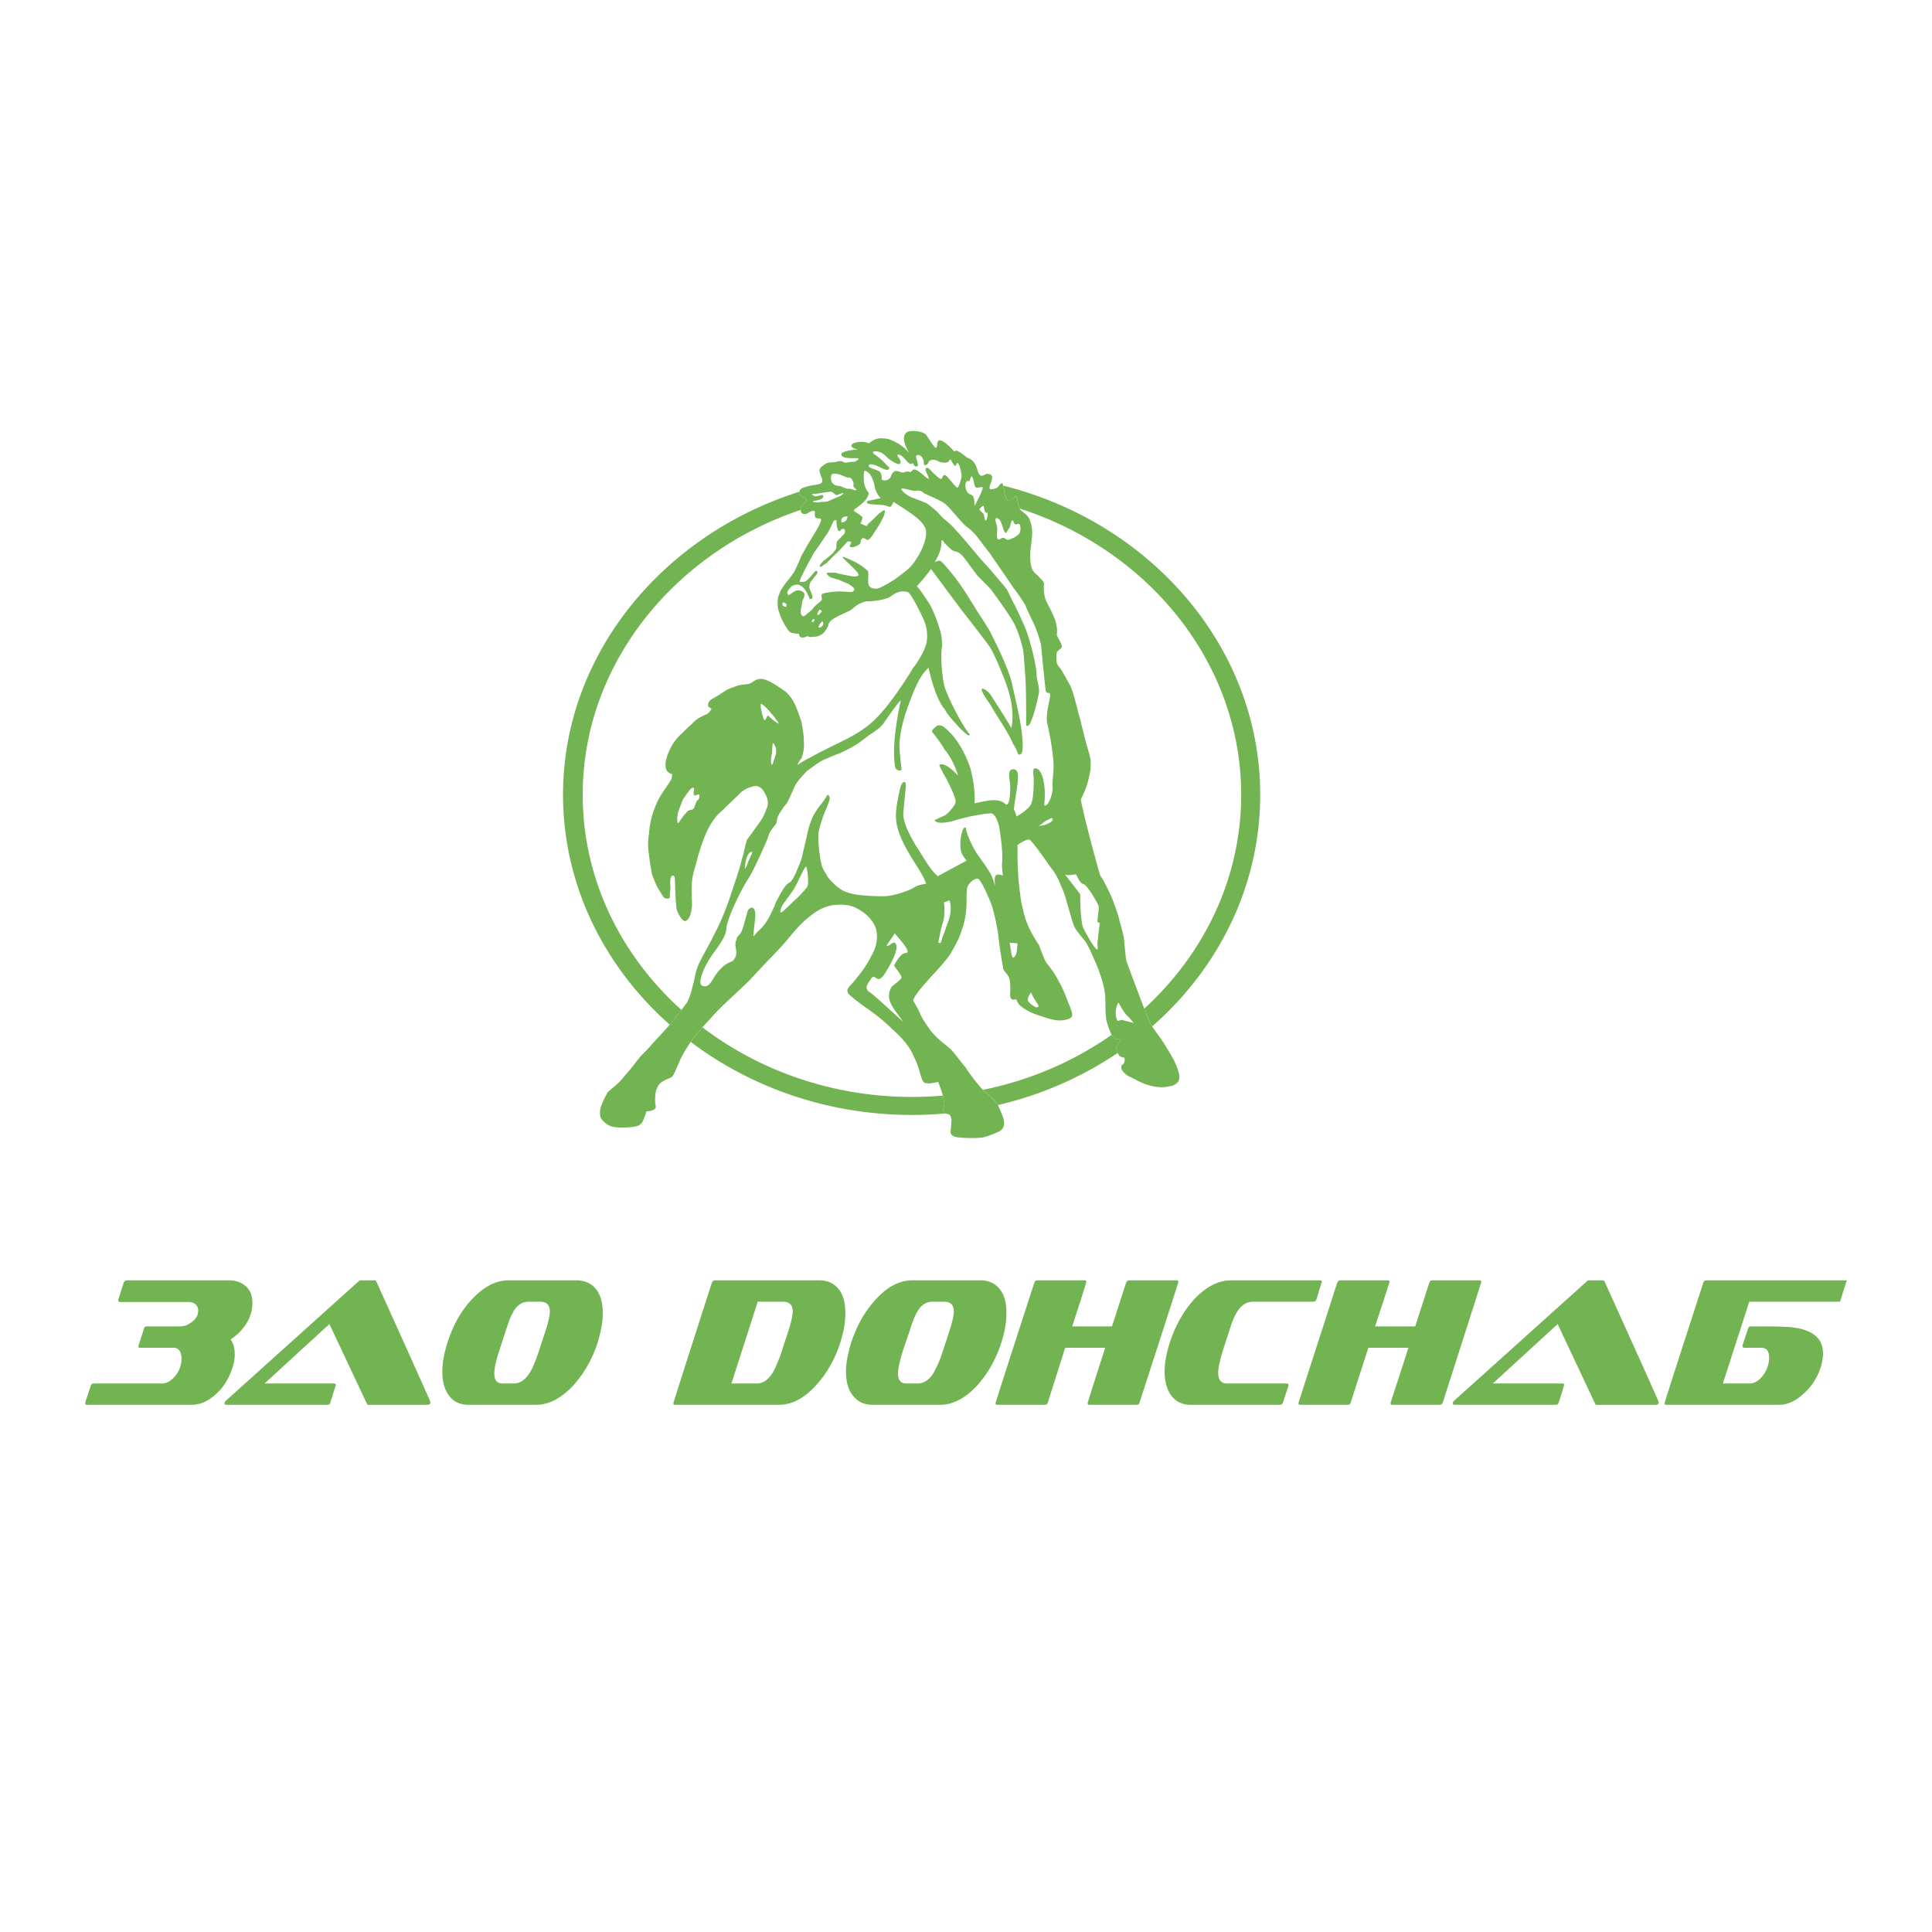
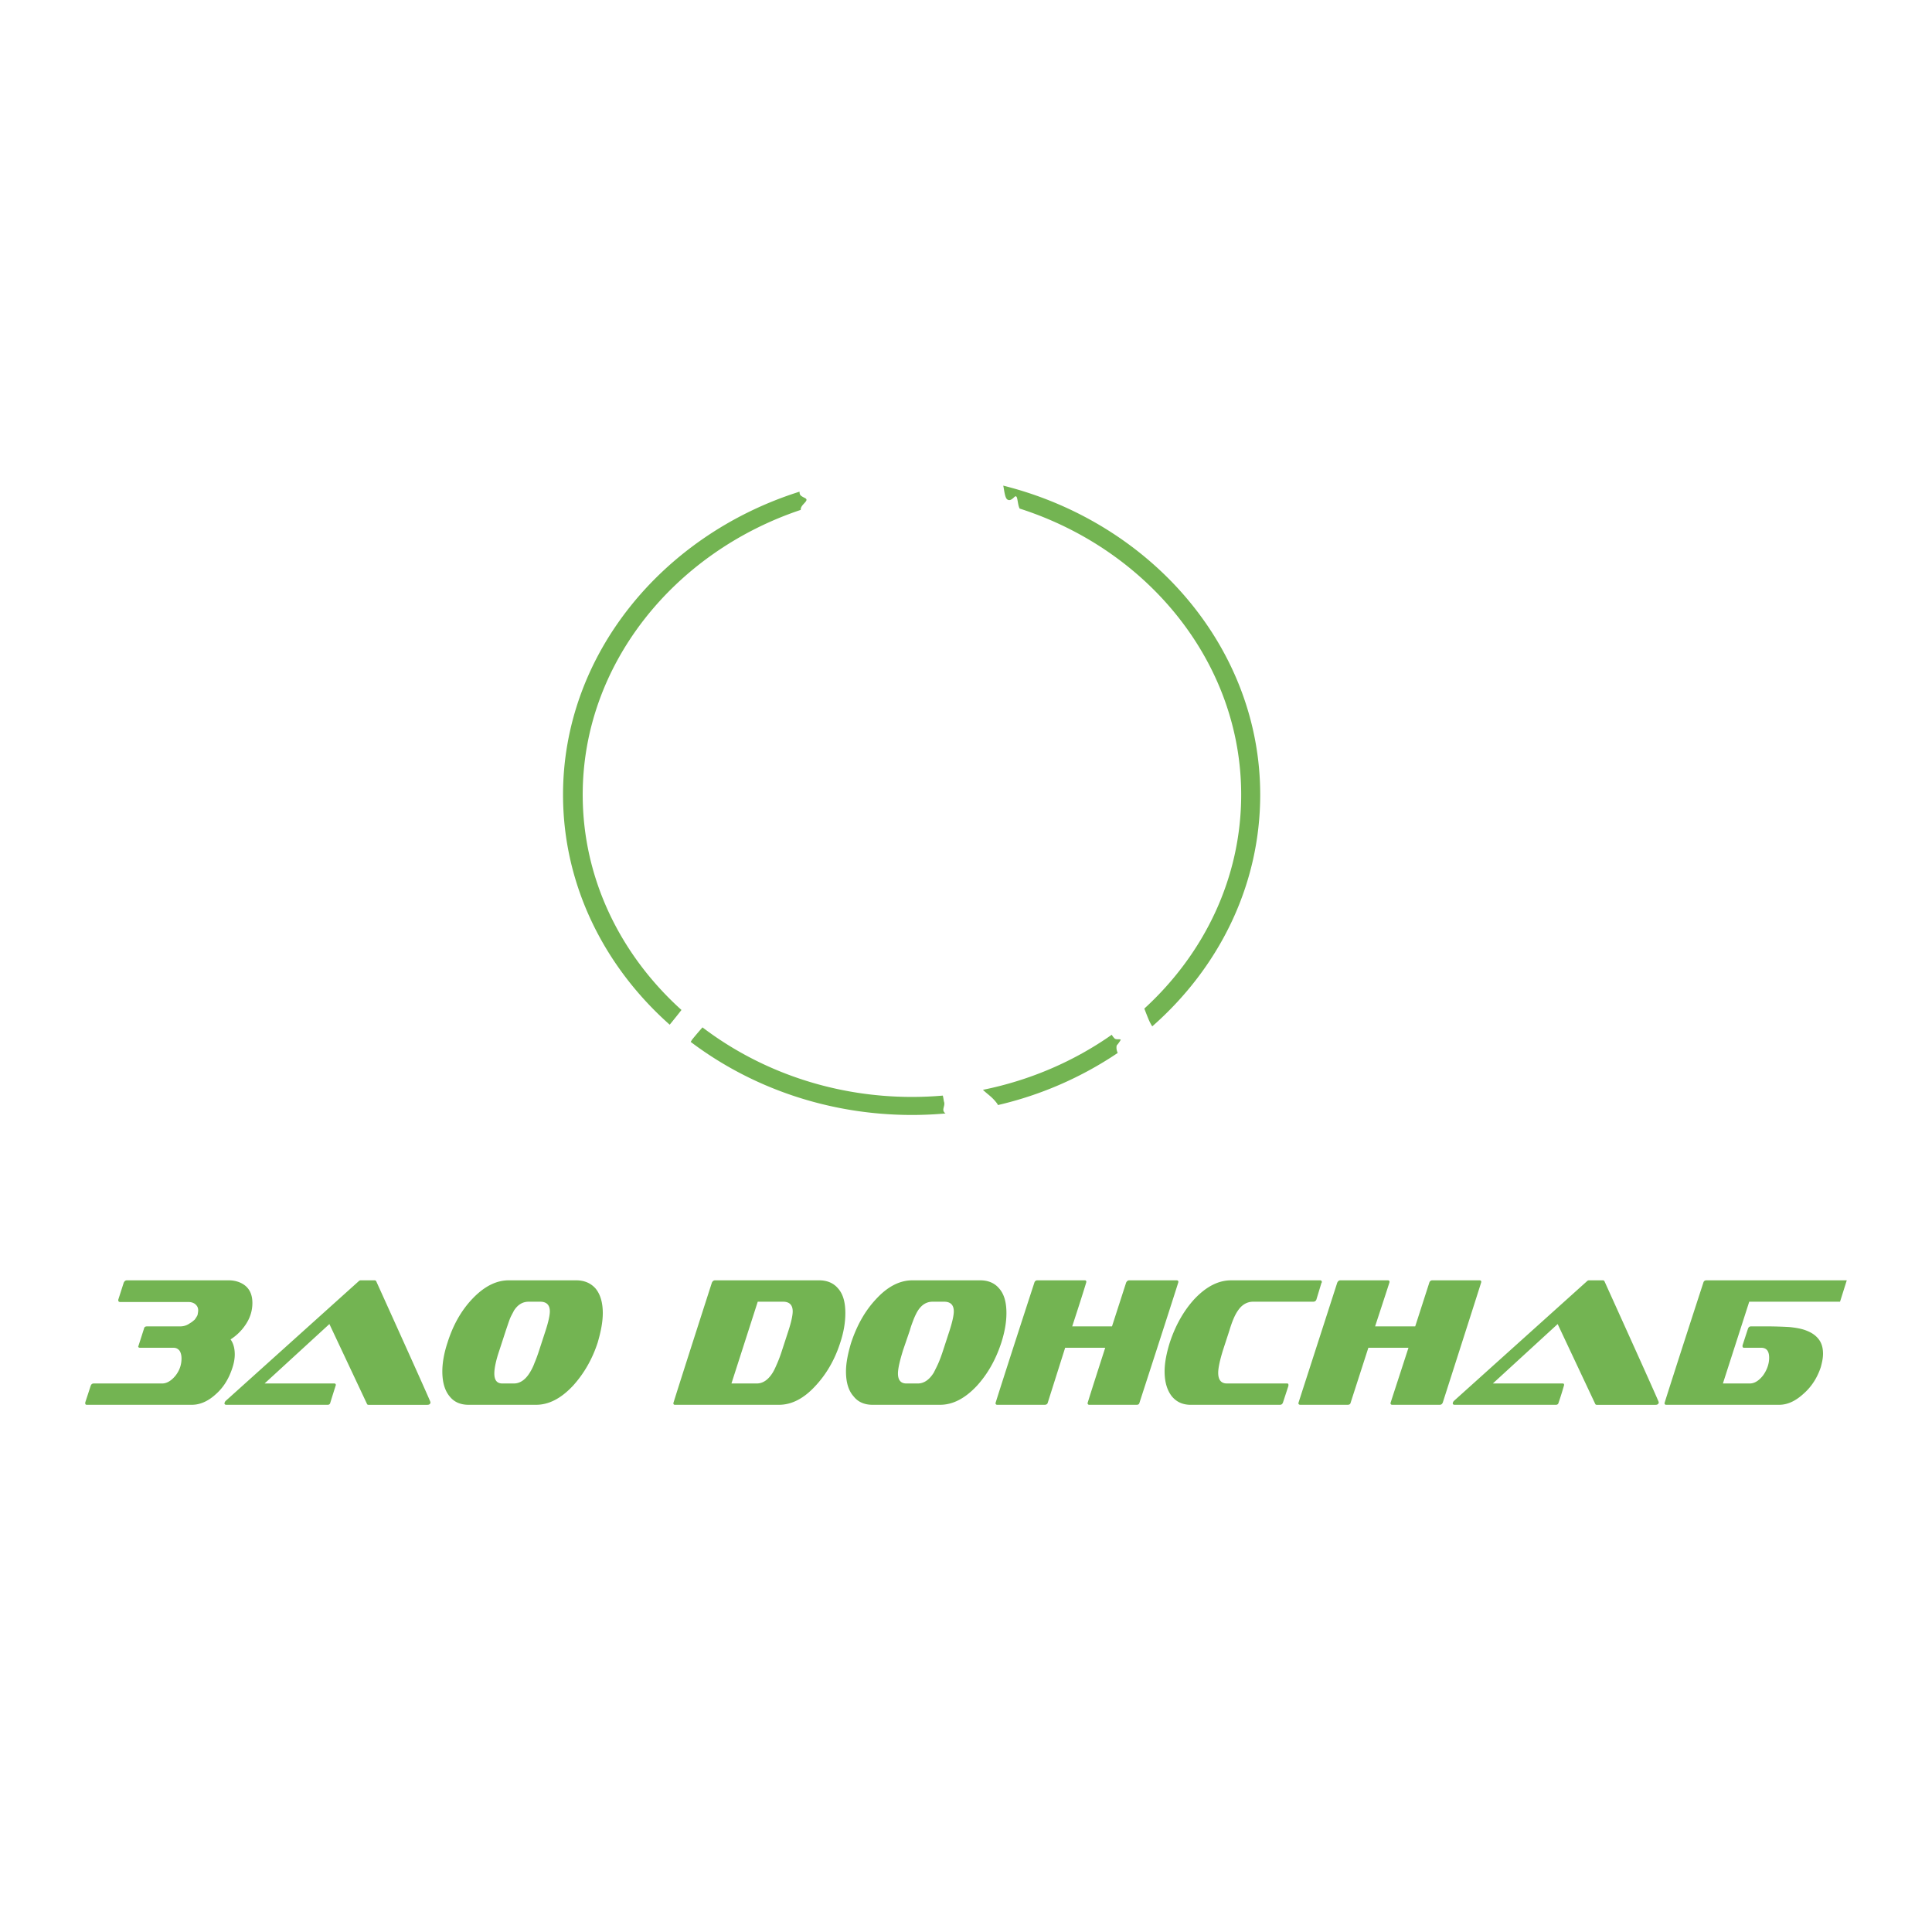
<svg xmlns="http://www.w3.org/2000/svg" width="2500" height="2500" viewBox="0 0 192.756 192.756">
  <g fill-rule="evenodd" clip-rule="evenodd">
    <path fill="#fff" d="M0 0h192.756v192.756H0V0z" />
    <path d="M174.584 138.029h-2.689l2.627-8.158h9.059l.672-2.133h-13.99c-.191 0-.287.1-.32.234-2.592 7.959-3.873 11.988-3.873 12.021 0 .098.064.164.16.164h11.268c.834 0 1.633-.365 2.434-1.098.801-.699 1.377-1.598 1.73-2.662.127-.467.221-.9.221-1.334 0-.631-.158-1.1-.445-1.465-.289-.367-.672-.633-1.186-.834-.48-.197-1.057-.297-1.73-.365a42.405 42.405 0 0 0-2.109-.066h-1.699c-.158 0-.256.066-.32.234l-.543 1.664v.066c0 .135.064.168.16.168h1.695c.545 0 .801.334.801.998 0 .633-.225 1.232-.607 1.764-.42.537-.869.802-1.316.802zm-14.66-10.291h-1.379a.284.284 0 0 0-.223.1l-13.254 11.922a.405.405 0 0 0-.127.268c0 .064.062.131.191.131h10.084c.158 0 .256-.066.289-.23a31.61 31.61 0 0 0 .543-1.734c0-.131-.033-.164-.16-.164h-6.947l6.467-5.93 3.744 7.959c.033.066.064.1.162.1h5.857c.223 0 .322-.1.322-.266 0-.066-1.795-4.062-5.412-12.055a.17.17 0 0 0-.157-.101zm-12.295 0h-4.738c-.127 0-.256.1-.289.234l-1.406 4.361h-4.002c.961-2.93 1.441-4.395 1.441-4.428 0-.102-.064-.168-.16-.168h-4.738c-.16 0-.256.1-.32.234-2.562 7.959-3.875 11.988-3.875 12.021 0 .098.066.164.193.164h4.705c.193 0 .289-.066.32-.23l1.762-5.461h4.002c-1.186 3.662-1.793 5.494-1.793 5.527 0 .098.064.164.16.164h4.738c.158 0 .254-.066.32-.23 2.561-7.992 3.84-11.988 3.84-12.021 0-.1-.062-.167-.16-.167zm-19.238 10.291h-5.988c-.574 0-.863-.367-.863-1.068 0-.465.16-1.23.48-2.264l.641-1.965c.287-.965.576-1.598.863-1.996.385-.566.898-.865 1.506-.865h5.986c.16 0 .256-.068.318-.201l.514-1.697c.033 0 .033-.033.033-.066 0-.102-.064-.168-.162-.168h-8.898c-1.281 0-2.496.635-3.682 1.898-1.023 1.131-1.857 2.564-2.434 4.328-.32 1.031-.512 1.998-.512 2.865 0 1.064.256 1.896.736 2.498.48.564 1.088.83 1.889.83h8.865c.162 0 .258-.066.32-.23l.545-1.666v-.068c.001-.132-.03-.165-.157-.165zm-10.981-10.291h-4.738c-.16 0-.256.1-.32.234l-1.408 4.361h-3.969c.959-2.93 1.408-4.395 1.408-4.428 0-.102-.033-.168-.16-.168h-4.738c-.129 0-.256.1-.287.234-2.594 7.959-3.875 11.988-3.875 12.021 0 .098.064.164.162.164h4.736c.16 0 .287-.066.32-.23l1.73-5.461h3.998c-1.182 3.662-1.76 5.494-1.76 5.527 0 .098.064.164.16.164h4.738c.16 0 .256-.066.287-.23 2.594-7.992 3.875-11.988 3.875-12.021.001-.1-.063-.167-.159-.167zm-16.998 3.264c0-1.064-.225-1.898-.738-2.465-.447-.531-1.088-.799-1.889-.799h-6.753c-1.281 0-2.498.635-3.65 1.898-1.088 1.166-1.889 2.598-2.464 4.328-.321 1.064-.514 2.033-.514 2.865 0 1.098.256 1.932.77 2.498.447.564 1.087.83 1.889.83h6.722c1.282 0 2.498-.633 3.681-1.896 1.09-1.197 1.889-2.631 2.434-4.297.35-1.097.512-2.062.512-2.962zm-5.667 1.73l-.641 1.965c-.161.5-.32.934-.48 1.301-.159.365-.321.664-.449.93-.448.734-.993 1.102-1.601 1.102h-1.151c-.545 0-.833-.334-.833-.998 0-.502.193-1.301.512-2.334l.673-1.965c.127-.465.289-.863.416-1.197.129-.301.257-.564.384-.768.386-.598.864-.896 1.473-.896h1.154c.64 0 .96.334.96.965-.001.366-.129.999-.417 1.895zm-13.029-4.994H71.345c-.162 0-.256.1-.321.234-2.562 7.959-3.842 11.988-3.842 12.021 0 .098.032.164.162.164h10.371c1.279 0 2.497-.633 3.65-1.896 1.087-1.166 1.92-2.598 2.465-4.297.352-1.064.51-2.029.51-2.963 0-1.064-.223-1.898-.736-2.465-.448-.53-1.089-.798-1.888-.798zm-3.042 4.994l-.641 1.965c-.159.5-.319.934-.48 1.301-.159.365-.286.664-.447.93-.448.734-.992 1.102-1.601 1.102h-2.528l2.623-8.158h2.53c.64 0 .959.334.959.965 0 .366-.126.999-.415 1.895zm-21.192-4.994h-6.723c-1.281 0-2.497.635-3.68 1.898-1.09 1.166-1.889 2.598-2.434 4.328-.351 1.064-.513 2.033-.513 2.865 0 1.098.257 1.932.737 2.498.447.564 1.088.83 1.889.83h6.721c1.281 0 2.498-.633 3.683-1.896 1.088-1.197 1.92-2.631 2.465-4.297.321-1.098.514-2.062.514-2.963 0-1.064-.256-1.898-.738-2.465-.479-.53-1.119-.798-1.921-.798zm-3.041 4.994l-.641 1.965c-.159.5-.321.934-.479 1.301-.13.365-.289.664-.45.93-.447.734-.992 1.102-1.6 1.102h-1.153c-.543 0-.799-.334-.799-.998 0-.502.158-1.301.512-2.334l.64-1.965c.16-.465.288-.863.417-1.197.127-.301.288-.564.384-.768.384-.598.864-.896 1.473-.896h1.152c.641 0 .961.334.961.965 0 .366-.129.999-.417 1.895zm-17.062-4.994h-1.378a.292.292 0 0 0-.225.1L22.525 139.76a.412.412 0 0 0-.13.268c0 .064.066.131.192.131h10.086c.159 0 .255-.066.287-.23.352-1.135.545-1.734.545-1.734 0-.131-.064-.164-.159-.164h-6.949l6.467-5.93 3.746 7.959c.031.066.064.1.161.1h5.856c.225 0 .321-.1.321-.266 0-.066-1.792-4.062-5.409-12.055a.175.175 0 0 0-.16-.101zm-13.957 7.395c0-.6-.131-1.102-.418-1.5a5.062 5.062 0 0 0 1.473-1.432c.481-.699.704-1.434.704-2.197 0-.799-.255-1.398-.8-1.799-.417-.299-.958-.467-1.568-.467H12.664c-.159 0-.256.1-.32.234l-.544 1.698v.066c0 .1.065.166.192.166h6.819c.256 0 .449.068.608.168.225.166.353.365.353.666 0 .133-.033.299-.063.467-.096.199-.193.332-.289.465-.128.1-.257.234-.448.334-.32.232-.641.332-.992.332h-3.297c-.193 0-.289.066-.32.234l-.544 1.697c0 .033 0 .033-.031.033 0 .135.064.168.192.168h3.328c.257 0 .45.098.609.299.128.199.192.465.192.766 0 .633-.192 1.199-.608 1.73-.418.502-.865.768-1.313.768h-6.82c-.161 0-.256.066-.32.232l-.544 1.666v.066c0 .098.032.164.159.164h10.469c.801 0 1.6-.332 2.37-1.031.767-.666 1.312-1.533 1.664-2.598.158-.464.256-.93.256-1.395zM100.094 48.452c14.766 3.699 25.637 16.165 25.637 30.837 0 9.083-4.137 17.289-10.771 23.112a4.472 4.472 0 0 1-.318-.59c-.076-.17-.25-.605-.473-1.184 5.965-5.462 9.664-13.007 9.664-21.338 0-13.127-9.242-24.425-22.104-28.549-.26-.521-.158-1.464-.51-1.167-.371.373-.553.373-.736.248-.237-.191-.295-.963-.389-1.369zm11.42 56.601a35.953 35.953 0 0 1-11.951 5.199 7.34 7.34 0 0 1-.061-.127c-.52-.701-.93-.908-1.434-1.393 4.75-.963 9.117-2.869 12.852-5.494.068.119.146.227.227.309.184.25.49.062.674.188 0 0-.061.123-.244.371-.123.186-.186.123-.186.434 0 .169.052.356.123.513zm-17.168 6.037c-1.107.098-2.227.15-3.361.15-8.354 0-16.053-2.74-22.075-7.291l.133-.215c.337-.42.69-.83 1.044-1.232 5.696 4.33 12.989 6.939 20.898 6.939 1.039 0 2.066-.045 3.08-.133.039.168.074.344.104.568.186.432-.244.805.06 1.117.024.048.064.075.117.097zm-27.53-8.856c-6.549-5.812-10.642-13.95-10.642-22.946 0-13.959 9.922-25.918 23.596-30.234.006.336.078.403.551.641.489.249-.43.619-.43 1.117 0 .021.001.039.003.059-12.628 4.226-21.757 15.425-21.757 28.417 0 8.4 3.786 16.005 9.854 21.477-.331.43-.681.861-1.029 1.291l-.146.178zm46.286-.183l-.002-.002.002.002zm-.012-.012zm-.045-.057c-.014-.014-.027-.031-.043-.049.018.02.029.036.043.049zm-.084-.097a1.712 1.712 0 0 0-.057-.068c.02.021.039.046.057.068zm-.068-.084c-.01-.014-.02-.021-.031-.035l.031.035z" fill="#73b452" />
-     <path d="M66.411 76.434c-.063-.309.061-.619.121-.929.305-.87.735-1.677 1.531-2.357.307-.312.613-.62.979-.933.492-.559.981-.743 1.533-.99.125-.125.491-.436.368-.558-.243-.125-.304-.125-.304-.374.061-.432.427-.558.734-.745.672-.375 1.102-.806 1.837-.994.492-.246.983-.246 1.41-.307.307-.063.429-.187.736-.375.366-.184.737-.184 1.165 0 .613.252 1.287.744 1.839 1.118.917.807 1.165 1.799 1.59 2.979.126.682.25 1.301.25 1.983.06.746-.062 1.181-.25 1.739-.121.06-.425.618-.364.618 0 0 .918-.618 1.166-.682.854-.495 1.775-.929 2.754-1.424 1.044-.497 2.025-.994 3.003-1.737.799-.62 1.473-1.367 2.147-2.237a37.21 37.21 0 0 0 2.45-3.597c.308-.371.431-.62.675-.992.245-.433.551-.991.671-1.551.128-.868 0-1.676-.364-2.42-.187-.374-1.165-2.48-1.534-2.604-.795-.189-1.226.124-1.593.37-.367.313-1.35.559-2.575.559a3.25 3.25 0 0 0-1.408.808c-.43.309-2.085.867-2.269 1.366-.062.06-.062.124-.062.246a4.039 4.039 0 0 1-.429.683c-.244.25-.614.435-1.042.435-.305.062-.427 0-.675-.06-.123.06-.304.183-.554.122-.181-.062-.242-.246-.242-.37 0 0-.735 0-.922-.189-.426-.432-.916-1.486-1.037-1.922-.188-.435-.188-.992-.125-1.424.061-.375.306-.871.489-1.117.185-.313.736-.934.981-1.303.245-.313.674-1.367.919-1.926.307-.494.613-1.117.919-1.549.245-.437.369-.62.551-.932.244-.432.368-.682.432-.929.061-.499-.737.185-.613-.807.059-.374-.613 0-.799.125-.183.062-.613.125-.613-.436 0-.498.919-.868.43-1.117-.492-.247-.552-.308-.552-.682 0-.312.735-.497 1.41-.621.612-.06.857-.184.857-.374.062-.245-.184-.557-.245-.928-.062-.187 0-.435.308-.62.491-.436.855-.312 1.225-.374.981-.246.613.062 1.104.062.552-.124.796-.062.919-.124 1.102-.62-.919-.06-1.35-.557-.365-.498 1.35-.621 1.596-.621-.554-.123-.738-.31-.613-.498.182-.245 1.164-.431 1.715-.122.489-.437.979-.56 1.47-.497.551 0 1.104.311 1.534.559.614.374.979.871.979.871-.306-.623-.49-1.056-.49-1.369 0-.368.125-.62.427-.743.431-.123 1.413-.063 1.778.312.247.307.798 1.303.983 1.303.242-.061 0-.682.366-.745.488 0 1.35.991 1.35.991.366.435-.186-.56 1.409.743 1.102.374.92 1.491 1.286 1.737.121.127.309.064.611-.123.369 0 .492.063.553.188.186.373-.365 1.115-.184 1.305.061.062.246.062.615-.065.242-.061.43-.555.613-.493.18.124.18 1.363.488 1.61.184.125.365.125.736-.248.367-.311.242.743.551 1.241.244.311.613.373.918.93.248.559.369 1.179.248 2.11-.123 1.178-.186 1.178-.123 2.17.123 1.183.553 1.117.918 1.613.734.684.248.374.49 1.799.121.871 1.41 2.234 1.227 3.85-.062.123.551.989.49 1.24 0 .186-.432.37-.49.56-.062.246-.062.866 0 1.052 0 .125.244.435.367.558.123.188.857 1.491.979 1.737.188.312.676 2.111.801 2.734.182.557.363 1.362.611 2.354.244.93.613 2.108.613 2.357v.808c-.061.309-.248 1.364-.43 1.799-.121.369-.553 1.301-.553 1.301.492 2.482 1.838 7.259 1.898 7.445.062.188.25.436.371.62.119.251.553 1.055.916 1.925.309.868.615 1.674.678 2.109.121.374.305 1.118.426 1.615.062.621.188 1.985.248 2.356.734 1.987 2.02 5.397 2.268 5.956.244.559.674 1.115 1.039 1.613.371.498 1.475 2.297 1.594 2.67.184.369.615 1.486.244 1.859-.303.309-.428.371-1.225.494-.736.064-1.348-.062-1.9-.246-.553-.186-1.102-.498-1.594-.744-.365-.123-.857-.559-.916-.869-.062-.373.121-.309.242-.494a.78.78 0 0 0 .062-.559s-.305-.064-.488-.191c-.123-.121-.309-.494-.309-.805s.062-.248.186-.434a2.75 2.75 0 0 0 .244-.371c-.184-.125-.49.062-.674-.188-.367-.371-.613-1.242-.736-1.674-.123-.498-.123-1.799-.123-2.295-.062-1.178-.49-2.357-.916-3.414-.369-.805-.801-1.922-1.225-2.418-.311-.375-.738-.867-.924-1.242-.242-.496-.49-1.551-.674-2.108-.18-.684-.369-1.366-.672-1.987-.246-.62-.553-1.302-1.043-1.861-.307-.433-1.777-2.603-2.146-2.79-.244-.064-1.164.494-1.164.557v1.115c0 .87.062 1.8.125 2.671.121.866.182 1.798.428 2.665.307 1.428.799 2.297 1.594 3.537.061.122.121.375.182.499.248.557.369 1.118.799 1.548.305.434.734.994.98 1.553.49.805.738 1.613 1.102 2.48.061.186.371.869.186 1.057-.186.307-.98.371-1.164.371-.799 0-1.84-.436-2.451-.621-.615-.248-1.227-.559-1.654-.99a3.344 3.344 0 0 1-.248-.498c-.242 0-.365.123-.553-.123-.061-.062-.061-.25-.061-.373 0-.186.061-.994-.061-1.486-.123-.498-.49-.748-.611-.994a51.063 51.063 0 0 1-.553-3.723c-.182-1.056-.428-2.173-.674-2.856-.305-.742-1.041-2.479-1.346-2.479-.311-.062-.86.436-.983.742-.123.252-.123.683-.123 1.491 0 .867-.121 1.984-.491 2.916-.242.869-.732 1.674-1.164 2.42-.613.867-1.347 1.613-2.021 2.357-.369.434-1.534 1.674-1.655 2.232 0 0 .431.684.612 1.117.308.744.734 1.303 1.165 1.922.431.498.796.871 1.286 1.242.247.186.372.312.613.498.553.557 1.042 1.299 1.534 1.859a18.88 18.88 0 0 0 1.655 2.172c.551.561.979.744 1.531 1.49.182.371.371.805.492 1.115.121.312.242.744.18.994a.946.946 0 0 1-.426.621 9.346 9.346 0 0 1-1.654.619c-.734.123-2.39.062-2.821-.061-.305-.125-.368-.189-.43-.436 0-.246.062-.561.062-.869 0-.125.063-.373 0-.557-.062-.25-.122-.312-.243-.375-.184-.061-.37-.061-.432-.184-.304-.312.126-.686-.06-1.117a5.165 5.165 0 0 0-.244-1.057c-.059-.186-.309-.867-.309-.867-.12 0-.856.186-1.102.125-.426 0-.488-.25-.674-.873-.18-.617-.364-1.238-.674-1.797-.366-.99-1.284-1.984-2.141-2.729-.74-.744-1.534-1.363-2.391-1.986-.308-.186-1.903-1.365-2.025-1.613-.182-.436.061-.557.552-1.117.672-.805 1.348-1.676 1.777-2.604.491-.807.674-1.737.491-2.608-.306-1.051-1.224-1.798-2.148-2.23a3.564 3.564 0 0 0-1.649-.252c-.983 0-1.963.436-2.699 1.057-1.104.806-1.838 1.797-2.635 2.731-1.103 1.239-2.267 2.355-3.371 3.599-1.104 1.113-2.27 2.107-3.369 3.225-.858.93-1.718 1.859-2.516 2.854-.49.805-.979 1.426-1.347 2.422-.183.307-.369.988-.674 1.301-.611.309-1.226.434-1.471 1.119-.184.367-.184.865-.184 1.301 0 .184.062.432.062.561 0 .369-.795.43-.795.43-.188 0-.188.127-.188.188-.062.186-.244.805-.488 1.055-.186.186-.37.248-.739.309-.424.062-1.467.123-2.083 0-.673-.184-1.163-.742-1.223-.992-.062-.248-.062-.496 0-.867.06-.312.549-1.305.733-1.615.673-.559 1.286-1.053 1.777-1.738.553-.559.982-1.238 1.534-1.861.425-.43.734-.74 1.162-1.238.49-.559 1.29-1.365 1.84-2.049a45.008 45.008 0 0 0 1.591-2.045 6.1 6.1 0 0 0 .552-1.611c.184-.623.247-1.18.43-1.74.182-.619.981-1.982 1.408-2.793.369-.744.797-1.547 1.103-2.295.553-1.239.983-2.667 1.409-3.906.187-.621.49-1.489.553-1.925.125-.371.186-.559.245-.868.062-.247.124-.621.245-.991.061-.188.371-.559.43-.62.552-.872 1.225-1.492 1.532-2.544.245-.434.185-.992-.063-1.429-.244-.558-.674-1.055-1.347-.804a2.476 2.476 0 0 0-1.347.804c-.674.62-1.41 1.366-2.086 1.984-1.041 1.179-1.469 2.547-1.959 4.097-.183.869-.552 1.736-.614 2.608-.06.804 0 1.547 0 2.354 0 .372-.181 1.488-.672 1.551-.307.062-.796-.867-.857-1.179-.247-2.108-.064-3.287-.309-3.35-.368-.063-.368.683-.306 1.176 0 .251-.062.437-.062.749 0 .246.062.37-.305.37-.308 0-.429-.309-.614-.621-.366-.498-.61-1.116-.858-1.799-.122-.683-.243-1.302-.305-1.984a5.859 5.859 0 0 1 0-2.046c.062-.993.305-2.05.734-2.98.369-.931 1.043-1.674 1.534-2.542 0-.064.063-.433.063-.433-.427-.13-.669-.381-.669-.816zM79.339 88.47c-.306.559-.736 1.056-.979 1.429-.308.37-.552.867-.49 1.117 0 .248 1.103-.933 1.469-1.242.368-.311.92-.93 1.164-1.244.248-.245.061-1.797-.06-2.044-.062-.247-.797 1.427-1.104 1.984zm2.637-39.082c.181-.063.244.247 0 .369-.248.188-.922.188-.858.313.061.062.488.062.488.062l.37-.062c.244 0 .491 0 .673-.062.062-.063 1.165-.497 1.227-.559.121-.061.305-.251.305-.251 0-.061-.488.126-.676.19-.183.061-.365-.313-.552-.313-.182-.061-1.348.187-1.592.187-.183 0-.368 0-.307.126a.672.672 0 0 0 .307.124c.123-.001.43-.063.615-.124zm1.9-.871c.06 0 .489.25.733.25.246-.065.737.247.797.125.125-.063-.183-.189-.245-.375-.061-.124.062-.308-.061-.498-.121-.245-.246-.43-.491-.368-.244 0-.977-.499-1.53-.376-.248.063-.248.808.062.995.182.185.427.185.735.247zm3.859-1.486c.369.307.125.804.307.865.243.062.491.062.735-.185.184-.249.184-.559.49-.681.245-.126.614.122.794.122.125 0 .431-.185.676-.061.247.061.307-.311.489-.249.491.062 1.226.932 1.412.932.122 0-.247-.683-.306-.87 0-.248.182-.31.369-.124.181.124.241.25.426.434.247.183.613.62.797.559.123 0 .062-.376.366-.376.249.064 1.165 1.431 1.29 1.243.183-.372.305-.806.364-1.116 0-.25-.181-1.116-.364-1.305-.187-.123-.125.312-.309.251-.182-.124-.368-.559-.43-.62-.06-.062-.181.184-.244.246-.058 0-.182.062-.369.062-.488 0-.673-.184-.854-.246-.247-.061-.432-.061-.614.062-.18.122-.122.373-.428.434-.306 0-.062-.25-.244-.619-.187-.375-.492-.497-.675-.312-.125.183.488 1.179-.062 1.054-.245-.061-.185-.435-.428-.249-.31.125-.736-.869-1.288-.93-.368 0 .366.498.184.867-.061.312-1.042-.308-1.346-.62-.128-.123-.31-.308-.553-.431-.125-.062-.492-.189-.676-.127-.186 0-.246.127.124.373.182.124.673.498 1.105.994.12.124.241.186.241.248 0 .435-.551.124-.855 0-.552-.309-1.292-.498-1.167-.125.065.186.737.311 1.043.5zm9.073 2.293c.551.125.366 1.115.424 1.115 0 .063.922-1.672.801-1.798-.127-.124-.369.061-.613 0-.246 0-.246-.867-.43-1.052-.12-.251-.244.43-.244.43-.613-.308-.553 1.118.062 1.305zm.915 1.489c0 .123.371.373.432.498 0 0 .121.682.184.62.121 0 .246-.62.184-.745 0-.126-.062.062-.184-.062-.123-.064-.184-.558-.184-.622-.061-.124-.37.189-.432.311zm1.839 2.979c.248.123.311-.185.553-.123.182 0 .246.185.43.185.182 0 .734-.246.855-.373.186-.125.309-.185.369-.434a1.07 1.07 0 0 0 0-.619c-.061-.312-.309-.063-.49-.125-.121 0-.182-.494-.305-.372-.127.062-.188.743-.309.804-.121.125-.242.437-.305.437-.188-.062-.309-.559-.367-.744-.184-.497-.246-.62-.432-.685-.121-.125-.244-.062-.244.126 0 .185.184.681.184.865.001.188-.12.934.061 1.058zm4.78 28.103l-.672.496c.121 0 .551-.062.672-.123 0 0 .676-.247.676-.497 0-.062-.062-.185-.062-.185l-.614.309zm5.15 10.05c0-.374.182-1.366.121-1.55-.367-.809-1.225-2.109-1.467-2.172-.434-.059-.615-.742-.803-.993-.18 0-.795.188-1.1 0l1.531 1.987c0 .682 0 2.109.244 3.226.062.184 1.164 2.296 1.473 2.296.061-.188 0-.374 0-.56 0-.123.182-1.86.242-2.048.001-.062-.18-.062-.241-.186zm3.002 9.43c-.43-.434-.611-.867-.918-1.363-.307.619-.367 1.305-.064 1.861l.371-.127 1.225.311c-.061-.059-.491-.618-.614-.682zm-11.396-5.832c.426-.185.363-1.118.426-1.425l-.797-.062c.121.496.185 1.549.371 1.487zm1.777 3.477c-.188.246-.371.496-.311.805.061.25.674.623.801.684.121 0 .305-.061.242-.186-.242-.436-.55-.807-.732-1.303zm-8.706-8.997c.123.743.06 1.548-.121 2.108-.182.495-.432 1.925-.432 1.925s.188.062.25 0c0 0 .059-.19.122-.436.061-.186.304-.743.428-1.179.182-.436.674-1.615.305-2.606-.244.064-.429.188-.552.188zm-5.695 4.28c-.065.122.241.062.424-.124.37-.248.492-.123.552.246.062.81-1.104 2.608-1.225 2.795-.734 1.055-.856-.125-1.287.371-.244.434-.732.869-.304 1.305.735.492 2.328 2.045 2.512 2.168.244.252.856.746.978.934-.611-1.057-2.02-2.174-1.162-3.537.306-.312.92-.684.979-.934.061-.184-.733-1.115-.733-1.178 0-.125.674-1.241 1.042-1.241.063 0 .244-.062.244-.062.37-.186-1.043-1.677-1.226-1.924-.182.314-.553.81-.794 1.181zm-13.854-8.25c.125-.312.369-.807.429-.992.061-.127-.181-.063-.243 0a1.348 1.348 0 0 0-.369.744c-.061.183-.122.742-.122.866 0 .127.182-.309.305-.618zm2.39-10.797c-.062.188-.121.746-.062.931.062.247.187 0 .248-.31.061-.125.182-.495.243-.744 0-.187.06-.498-.243-.93-.186-.25-.122.683-.186 1.053zm-.366-3.846c.061 0 .245.247.43.373.183.187.611.433.611.433-.061-.246-.124-.246-.307-.493-.122-.25-.304-.374-.489-.623-.184-.248-.674-.746-.918-.87-.249-.123.182 1.617.303 1.617.122.06.247-.498.37-.437zm-7.355 7.94c-.246-.184.125-.681-.123-.743-.183-.123-.613.559-1.041 1.178-.124.309-.307.806-.429 1.119-.183.62-.183 1.486.062 1.116.305-.435.489-.748.673-.87.181-.308.369-.308.611-.372.309-.124.246-.494.492-.869.182-.184.243-.245.243-.559.001-.246-.363.064-.488 0zm35.789-3.599c-.123-1.424-.428-2.849-.551-3.409-.307-.933.307-2.731.246-3.042 0-.31-.369 0-.432-.371-.061-.188-.428-4.158-.49-4.656-.121-.497-.486-1.61-.674-1.983-.182-.375-.613-1.242-.855-1.861-.061-.186-.922-1.428-1.225-1.801-.432-.681-2.576-3.72-2.271-3.35.244.372-1.104-1.427-1.346-1.739-.248-.309-.672-.744-1.043-.99-.368-.248-1.533-1.737-2.021-2.172-.428-.434-1.963-.991-2.328-1.242-.307-.308-.675-.123-.982-.185-.243 0-1.286-.375-1.165-.124.061.246.797.744 1.044.806.303.123 1.348.497 1.53.621.187.124.799.619.982.805.182.189.491.558.732.749.248.185.738.62 1.106 1.052.429.436 1.473 1.675 2.145 2.481.121.189 1.227 1.367 1.531 1.737.307.374 1.162 1.367 1.412 1.676.18.312.488.995.674 1.365.242.372 1.043 2.173 1.225 2.606s1.043 3.165 1.105 4.589c0 .559.242 1.057.242 1.677-.062.558-.857 4.034-1.287 3.352 0-1.491 0-2.977-.061-4.47-.061-.99-.182-2.604-.246-3.04-.123-.496-.307-1.302-.736-2.295-.428-.99-2.205-3.349-2.514-3.784-.367-.373-.92-.929-1.346-1.363-.369-.498-.735-.996-1.043-1.428-.672-.869-.794-.869-1.286-.991-.309-.124-.735-.622-.922-.807-.181-.312-.304-.373-.304-.066 0 .749-.309 1.37-.672 1.99 0 0 .363-.188.551-.125.184 0 1.59 1.735 2.082 2.482.491.683 1.715 2.729 1.778 2.789 0 0 .982 1.491 1.162 1.862.123.312 1.84 3.475 2.209 5.397 0 0 .305 1.368.426 1.923.125.495.432 2.049.492 2.731.123 1.179.188 2.357-.367 2.108-.062-.187-.307-.807-.488-.992-.615-1.428-1.535-2.607-2.332-4.035-.182-.245-.672-.929-.795-1.299-.186-.499.551-.063.855.371.186.311 1.41 2.172 2.086 3.35.367-1.923-.246-3.846-.98-5.582a22.914 22.914 0 0 0-1.105-2.419c-.367-.56-2.94-3.848-2.94-3.848l-3.003-4.033c-.43.621-.981 1.24-1.407 1.737.242.187 1.104 1.487 1.285 1.799.245.37.674 1.425.918 2.231.247.685.309 1.24.309 1.926-.247 1.487.181 3.907.241 4.03.432 1.304 1.78 3.911 2.517 4.776-.062.25-.246.064-.981-.619-.613-.682-1.167-1.241-1.536-1.923-.241-.248-.673-.993-.976-1.923-.371-1.055-.615-2.173-.615-2.173-.798.682-1.351 1.984-1.838 3.29-.488 1.243-.859 2.544-.98 3.537-.184.93 0 1.923.121 3.349-.182.186-.491 0-.612-.186-.367-1.86.121-4.84.553-6.761-.37.309-1.536 2.046-1.597 2.108-.304.559-.916.933-1.347 1.24-.429.25-1.042.806-1.468 1.055-.37.246-1.534.869-1.965.992-.427.188-.491.188-1.038.436-.615.185-1.594.993-1.964 1.239-.304.313-.979 1.056-1.164 1.429-.185.371-.613 1.425-.857 1.799-.308.372-.983 1.242-.983 1.8 0 .248-.303.493-.425.683-.126.183-.307.368-.43.866-.185.497-1.473 3.415-2.024 4.22-.979 1.553-2.145 4.218-2.145 4.9-.058.809-.611 1.492-1.163 2.297-.921 1.177-1.777 3.039-1.288 3.412.43.188.676 0 .981-.434.307-.498.918-1.615 2.023-1.983.122-.065.49-.437.426-.995 0-.312-.183-.621 0-1.118.126-.559.308-.371.553-.928.245-.621.49-1.738.613-2.05.125-.249.799-.683.736.683-.061.683-.185 1.429-.185 1.86 0 .127.248-.247.429-.431.673-.559 1.104-1.304 1.409-1.987.308-.62.308-.684.368-.869.492-.93.92-1.798 1.408-2.045.187-.06.554-.747.739-1.24.183-.436.366-.811.489-1.306.123-.559.367-1.488.489-2.108a9.34 9.34 0 0 1 .49-1.676c.185-.436.552-.991.735-1.241.188-.184.675-.865.799-1.117.062-.123.184 0 .245.188.122.247-.614 1.734-.673 1.986-.062.246-.183.496-.37 1.24-.244.743.124 3.164.248 3.536.122.371.181.499.491.992.243.497 1.101 1.239 1.409 1.43.305.184.551.308 1.103.432.491.188 2.694.31 3.495.25.793-.062 2.264-.559 2.753-.872.491-.308 1.043-.308 1.165-.367-.365-1.365-2.942-4.098-3.002-6.639-.061-1.057.551-3.416.492-3.165-.062.247.12-.311.242-.311.125-.062.248-.062.248.311 0 .371-.184 1.924-.248 2.79-.062.933.861 2.607 1.413 3.476.365.497 1.165 2.045 2.02 2.792l2.881-1.553c-.182-.246-.428-.495-.551-.93-.122-.493-.122-1.55.247-2.292.06-.062.245-.19.245.061 0 .246.551 1.676 1.103 2.479.121.188 1.041 1.429 1.346 1.986.244.498.309.745.432 1.178 0-.681-.188-1.362.795-.991-.059-.622-.121-.93-.059-1.491.059-1.116-.246-2.976-.311-3.413-.121-.432-.365-1.239-.795-1.302-.305 0-.795.062-1.408.186-.552.065-1.535.311-2.145.495-.305.128-1.9.498-2.082 0 .182-.123.795-.369 1.038-.495.307-.186.981-.93 1.044-1.304.121-.369-.919-2.355-1.106-2.666-.181-.31-.488-.932-.488-.932-.124-.247.308-.185.488-.125.553.251.922.621 1.353 1.057-.309-.994-.739-1.861-1.353-2.604-.304-.559-.794-1.179-1.224-1.737-.123-.123.248-.436.491-.621.12-.062.491-.062.732.185.312.247.312.247.613.559.922.993 1.535 2.234 1.966 3.475.303 1.179.489 2.359.424 3.536.188-.064 1.414-.311 1.594-.311.062 0 .922-.123 1.41.311.49.496.551-.809.551-1.799 0-.311-.184-.994-.061-1.366.121-.309.492-.309.674-.125.43.375-.121 2.545-.242 3.909.182.249.242.684.242.684s1.164-.619 1.475-1.242c.242-.556.303-2.171.242-2.731-.061-.62-.061-.928.311-.804.486.123.914 1.424.793 3.163 0 .311-.121.619.121.496.309-.061.736-1.24.676-1.86-.064-.621.184-1.676.059-2.733zM78.664 59.375c.122 0 .431-.31.736-.436.308-.123.921.063.86.436-.06.436-.246.496-.246.871-.064.369-.307 1.115.123 1.241a.457.457 0 0 0 .244-.126c.063-.064.797-.621.797-.746.183-.246.674-.557.798-.744.06-.184-.061-.436 0-.559.06-.184 1.529-.309 1.656-.309.182 0 1.161.062 1.286.062.121 0 .364-.126.306-.312-.062-.184-.43-.373-.553-.497a16.904 16.904 0 0 1-1.038-.432c-.187-.063-.491-.127-.678-.189-.182-.061-.364-.245-.427-.308-.06-.061 0-.122 0-.188h.857c.061.066 1.595.374 1.839.374.247 0 .489-.062.43-.186-.061-.25-.492-.62-.798-.933-.124-.124-.858-.805-.797-.805.061-.061.247 0 .308.062.796.311 1.468.619 2.204 1.302.188.186-.121 1.241.188 1.553.302.309.794.247 1.04.123.185-.06.86-.435 1.229-.681.183-.061 1.224-.871 1.652-1.241.919-.872 2.206-3.291 1.533-4.218-.492-.872-2.148-1.798-3.064-2.42 0 0-.121.309-.248.433-.062.125-.183.063-.552-.063-.365-.125-1.712-.061-1.837-.246-.061-.062 0-.249.125-.249.182 0 1.227-.249 1.227-.249-.37-.372-.552-.867-.615-1.241-.062-.372-.307-.993-.488-1.18-.188-.184-.37-.307-.492-.307s-.122 1.179 0 1.487c.122.312.244.559.429.743-.06.19-.125.375-.246.559-.183.313-.917.871-1.102.994-.123.062-.185.124-.123.248.123.125.551.312.61.434.188.124.249.124.188.311 0 .188-.188.495-.188.495l.614.252c.061-.062.121-.188.246-.312.122-.062.675-.622.797-.746.06-.059.794-.741.794-.434 0 .188-.121.558-.243.745-.182.435-.491.869-.551.992-.246.312-.491.872-.857 1.118-.186.124-.428-.373-.676-.062-.124.123-.061.373-.184.497-.243.185-.795.433-.981.247-.062-.123.186-.371.125-.437a.323.323 0 0 0-.49.066c-.37.432-.922.989-.982 1.052-.122.063-.918.932-1.042.996a2.268 2.268 0 0 0-.427.309c-.124.061-.186 0-.186-.062-.062-.063.308-.436.43-.559.122-.064.794-.62.92-.746.061-.123.304-.369.304-.558 0-.184 0-.432.061-.559.062-.123.431-.431.491-.557.121-.063.308-.249.308-.495-.061-.251-.061-.251-.308-.189-.061 0-.183.189-.243.189-.249.061-.309-.808-.309-1.116-.122.061-.182.061-.243.061-.061.062-.43.929-.553 1.116-.122.185-.98 1.488-1.41 2.046-.061.124-1.04 1.86-1.164 2.234-.126.186-.43.805-.185.745.059 0 .309 0 .43-.062.243-.061.918-.932.981-.994.182-.123.366 0 .182.251 0 .061-.123.185-.245.308-.122.186-.246.313-.366.497-.122.184-.122.373-.122.557 0 .124.182.436.242.682.125.249.061.437-.06.437-.06 0-.182.062-.182 0 0-.252-.125-.252-.188-.496-.304-.623-.55-.746-.795-.872-.244-.124-.735 0-.857.189-.186.184-.369.369-.369.619.06.065.06.188.12.188zm3.434 2.977c.059-.124.059-.435-.122-.309-.061.062-.186.249-.248.309 0 .062 0 .124-.06.124v.126c.123.063.43-.127.43-.25zm-.37-1.056c.062-.062.188-.185.248-.247 0-.123-.061-.185-.124-.185-.062-.062-.124 0-.184.062 0 .123-.123.247-.123.307 0 .062 0 .126.061.126.062.001.122-.063.122-.063zm-.61.497c-.063 0-.125.123-.125.249 0 0 .061.062.125 0 .061 0 .122-.063.122-.126 0 0 .063-.061 0-.123-.062-.062-.062 0-.122 0zm-2.696-1.241c.06-.062.06-.184.06-.246-.06-.061-.244-.249-.369-.188-.123.126 0 .312 0 .312a.653.653 0 0 0 .309.122zm5.821-8.996c-.186.062-.307.187-.307.437 0 .185.121.123.307.062.122-.062.245-.185.245-.311.182-.249-.061-.249-.245-.188z" fill="#73b452" />
  </g>
</svg>